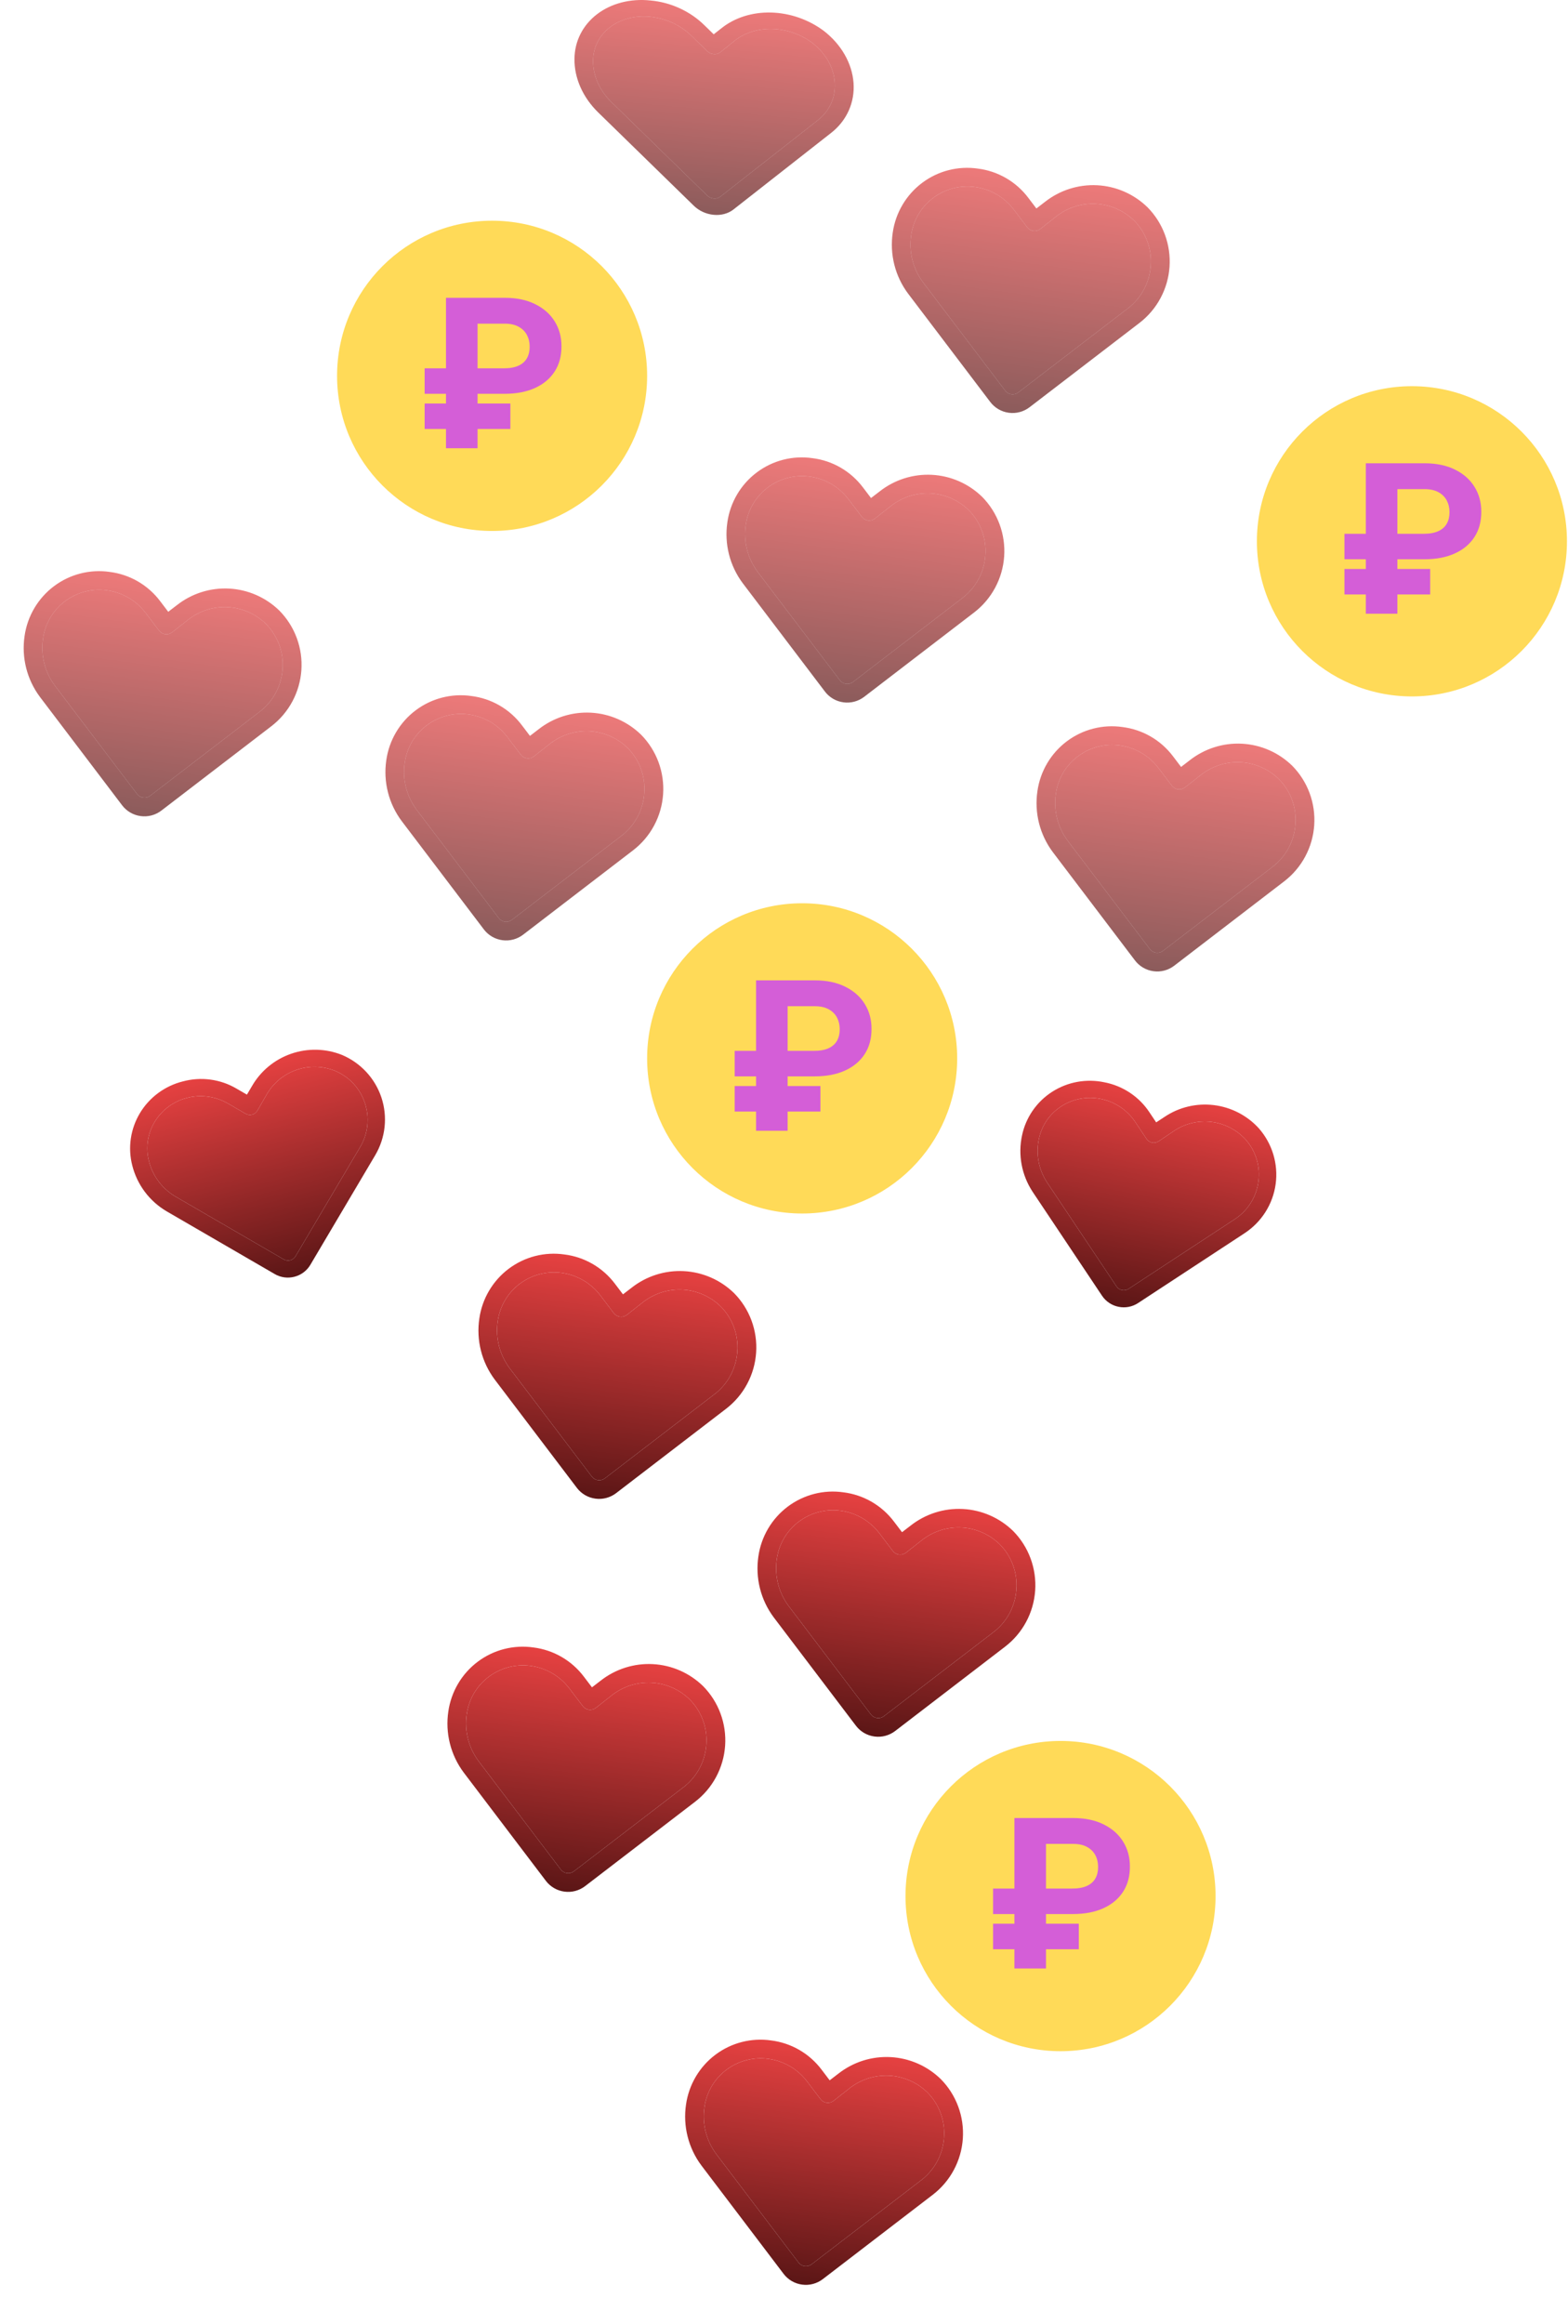
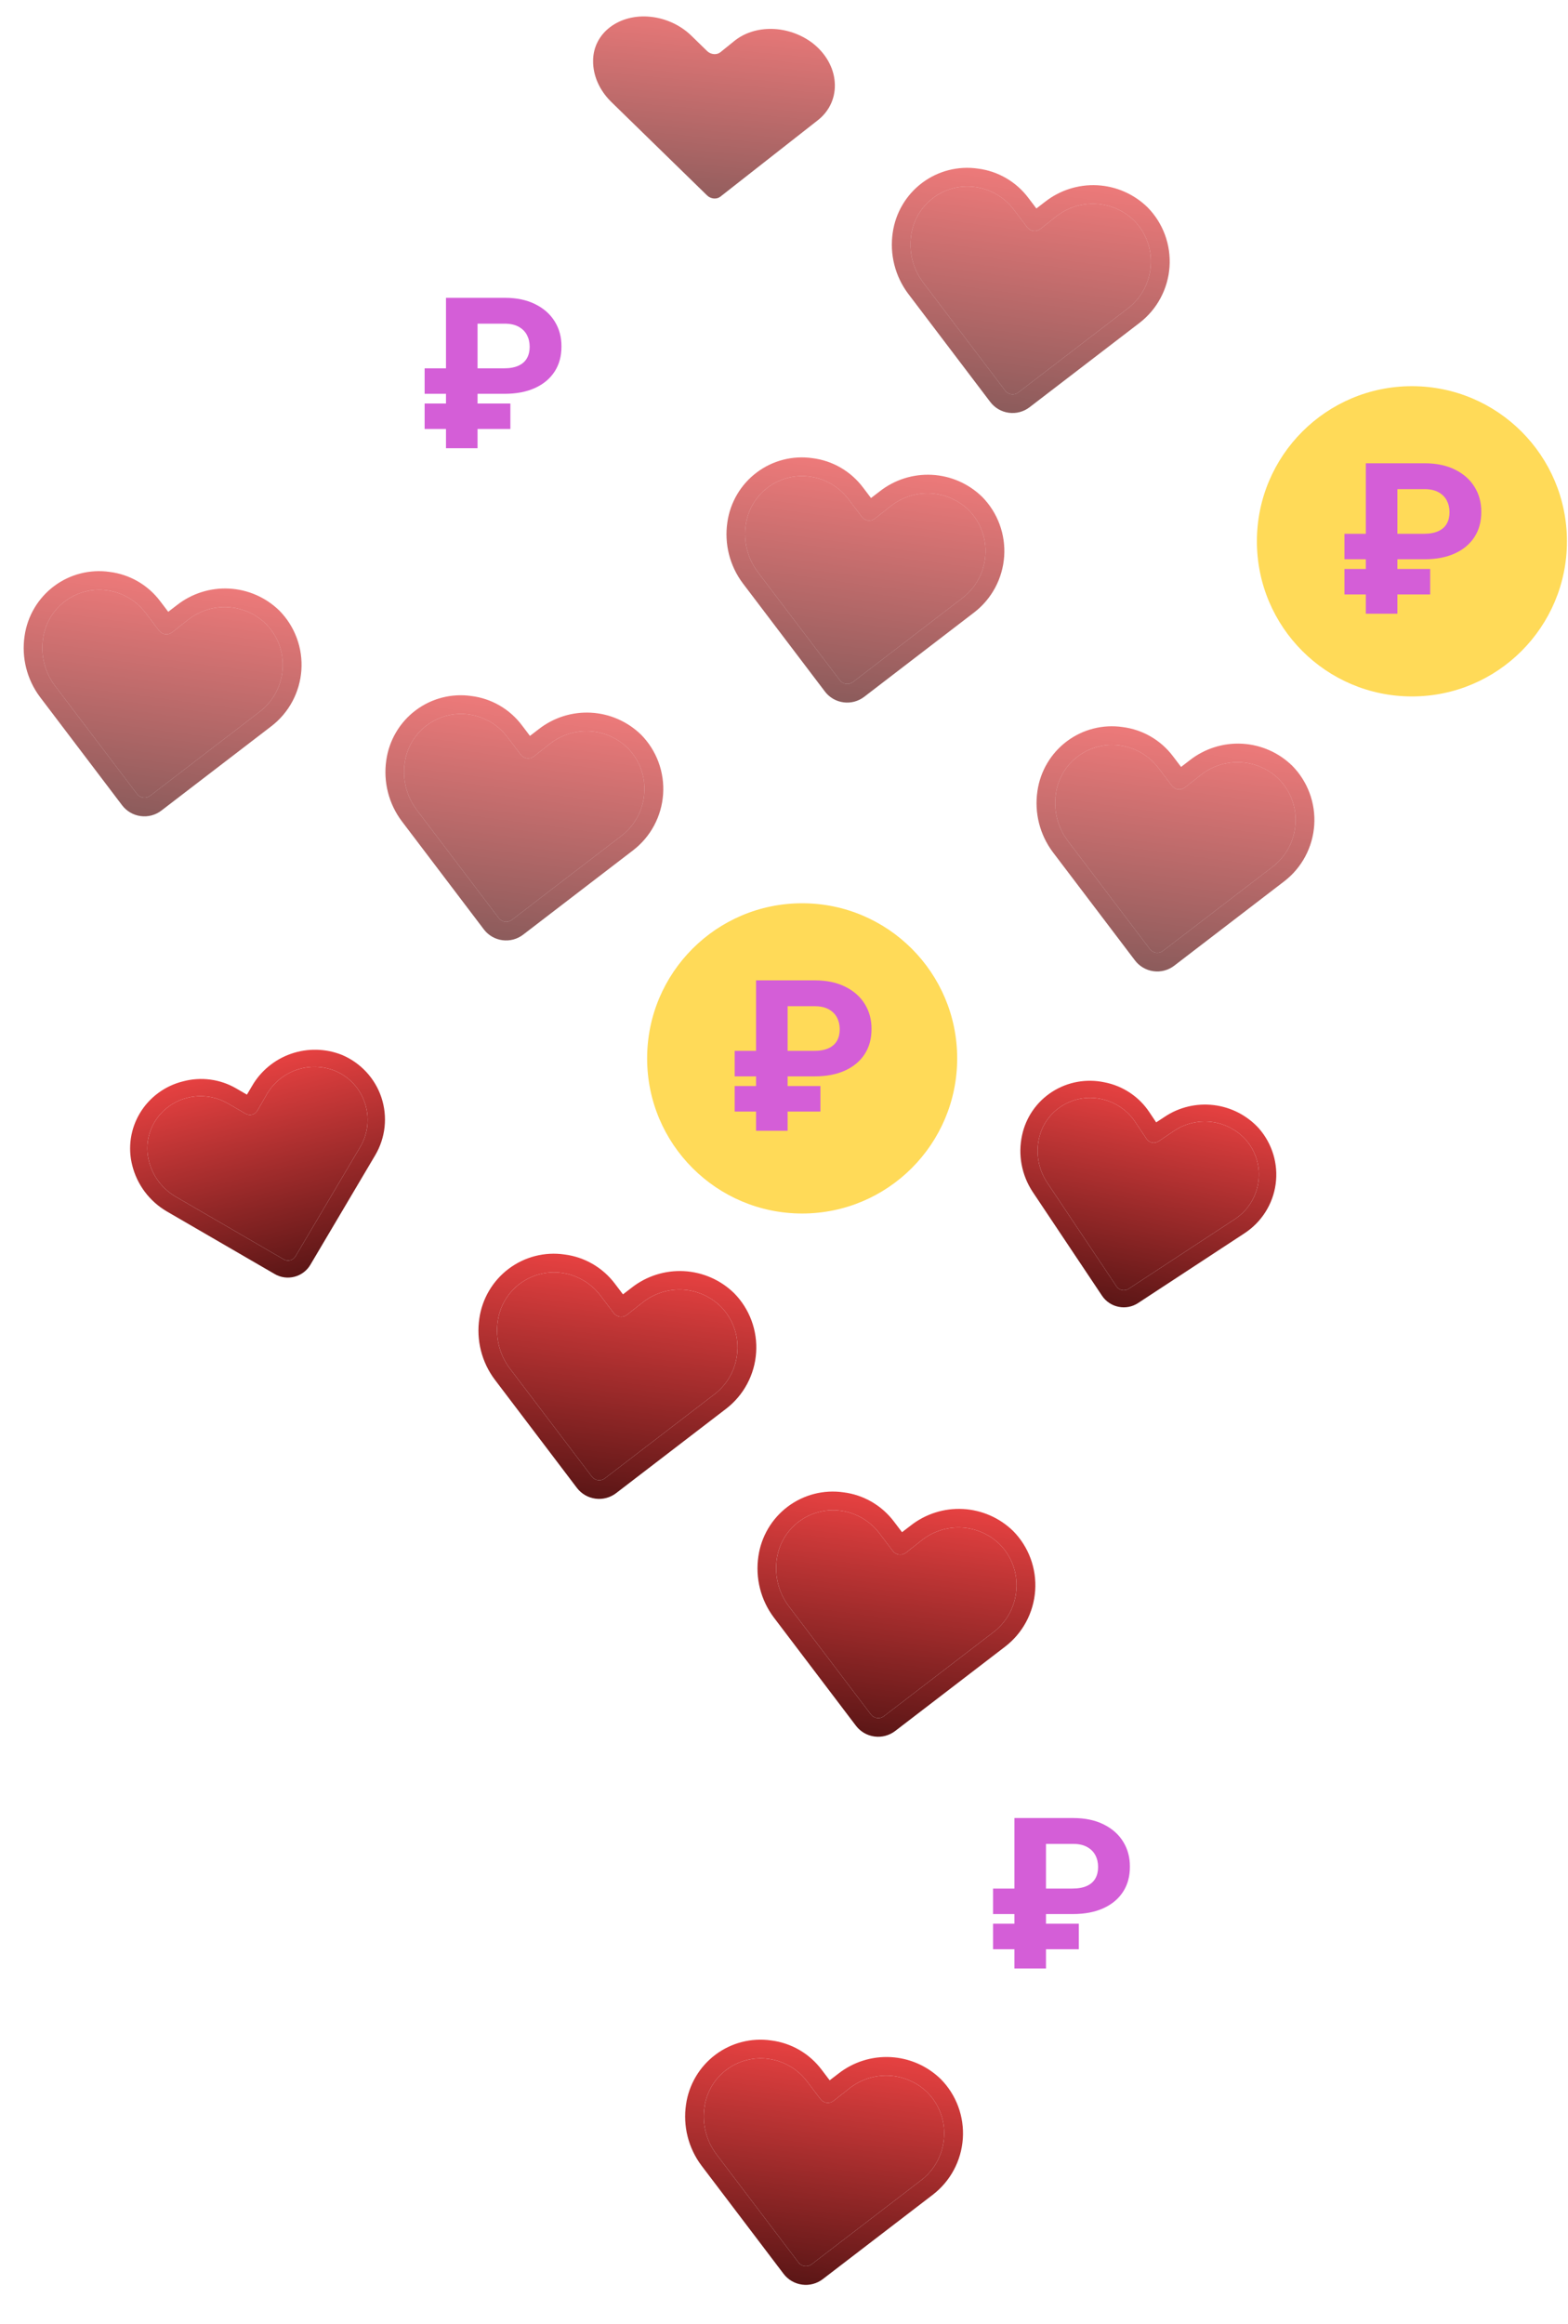
<svg xmlns="http://www.w3.org/2000/svg" width="607" height="899" viewBox="0 0 607 899" fill="none">
  <g clip-path="url(#clip0_208_180)">
    <path d="M326.51 271.71C325.097 271.523 323.736 271.058 322.504 270.341C321.272 269.624 320.194 268.669 319.332 267.531L287.548 225.649C285.042 222.309 283.223 218.5 282.198 214.444C281.173 210.388 280.963 206.167 281.579 202.026C282.12 198.228 283.403 194.574 285.352 191.272C287.301 187.97 289.88 185.085 292.939 182.784C295.999 180.482 299.48 178.808 303.182 177.858C306.884 176.908 310.736 176.701 314.516 177.248C318.373 177.727 322.095 178.98 325.459 180.931C328.823 182.883 331.762 185.494 334.101 188.609L337.186 192.675L340.511 190.128C346.27 185.596 353.466 183.311 360.766 183.696C368.066 184.08 374.976 187.109 380.215 192.22C383.183 195.23 385.478 198.842 386.946 202.815C388.414 206.788 389.022 211.031 388.73 215.261C388.437 219.491 387.25 223.612 385.248 227.349C383.246 231.085 380.475 234.352 377.119 236.931L334.541 269.577C333.407 270.446 332.114 271.082 330.736 271.448C329.358 271.814 327.921 271.903 326.51 271.71ZM313.409 184.365C307.735 183.596 301.982 185.074 297.366 188.487C295.015 190.217 293.035 192.406 291.546 194.922C290.056 197.439 289.088 200.231 288.7 203.13C288.238 206.315 288.41 209.559 289.205 212.675C290.001 215.79 291.406 218.715 293.336 221.279L325.12 263.162C325.406 263.542 325.765 263.862 326.176 264.103C326.586 264.343 327.04 264.5 327.512 264.563C327.983 264.627 328.462 264.596 328.922 264.472C329.381 264.349 329.812 264.135 330.19 263.844L372.809 231.167C375.316 229.204 377.383 226.732 378.873 223.912C380.363 221.092 381.242 217.988 381.453 214.804C381.693 211.592 381.239 208.367 380.122 205.349C379.005 202.332 377.252 199.593 374.982 197.321C370.985 193.435 365.715 191.143 360.154 190.872C354.593 190.601 349.12 192.369 344.755 195.847L338.694 200.618C338.317 200.91 337.886 201.123 337.426 201.247C336.967 201.37 336.487 201.401 336.016 201.338C335.545 201.275 335.091 201.118 334.68 200.878C334.27 200.637 333.911 200.317 333.625 199.936L328.379 193.024C324.761 188.299 319.435 185.196 313.552 184.384L313.409 184.365Z" fill="url(#paint0_linear_208_180)" fill-opacity="0.7" />
    <path d="M313.409 184.365C307.735 183.596 301.982 185.074 297.366 188.487C295.015 190.217 293.035 192.406 291.546 194.922C290.056 197.439 289.088 200.231 288.7 203.13C288.238 206.315 288.41 209.559 289.205 212.675C290.001 215.79 291.406 218.715 293.336 221.279L325.12 263.162C325.406 263.542 325.765 263.862 326.176 264.103C326.586 264.343 327.04 264.5 327.512 264.563C327.983 264.627 328.462 264.596 328.922 264.472C329.381 264.349 329.812 264.135 330.19 263.844L372.809 231.167C375.316 229.204 377.383 226.732 378.873 223.912C380.363 221.092 381.242 217.988 381.453 214.804C381.693 211.592 381.239 208.367 380.122 205.349C379.005 202.332 377.252 199.593 374.982 197.321C370.985 193.435 365.715 191.143 360.154 190.872C354.593 190.601 349.12 192.369 344.755 195.847L338.694 200.618C338.317 200.91 337.886 201.123 337.426 201.247C336.967 201.37 336.487 201.401 336.016 201.338C335.545 201.275 335.091 201.118 334.68 200.878C334.27 200.637 333.911 200.317 333.625 199.936L328.379 193.024C324.761 188.299 319.435 185.196 313.552 184.384L313.409 184.365Z" fill="url(#paint1_linear_208_180)" fill-opacity="0.7" />
  </g>
  <g clip-path="url(#clip1_208_180)">
    <path d="M194.48 363.731C193.067 363.544 191.706 363.079 190.474 362.362C189.242 361.645 188.164 360.69 187.302 359.552L155.518 317.67C153.012 314.329 151.193 310.521 150.168 306.465C149.143 302.409 148.933 298.188 149.549 294.047C150.09 290.249 151.373 286.595 153.322 283.293C155.271 279.991 157.85 277.106 160.909 274.804C163.969 272.503 167.45 270.829 171.152 269.879C174.854 268.929 178.706 268.722 182.486 269.269C186.344 269.748 190.065 271.001 193.429 272.952C196.794 274.904 199.732 277.515 202.071 280.63L205.157 284.696L208.481 282.149C214.24 277.617 221.436 275.332 228.736 275.717C236.036 276.101 242.946 279.13 248.185 284.241C251.153 287.251 253.448 290.863 254.916 294.836C256.385 298.809 256.992 303.051 256.7 307.282C256.407 311.512 255.22 315.633 253.218 319.369C251.216 323.106 248.445 326.373 245.089 328.952L202.511 361.598C201.377 362.467 200.084 363.103 198.706 363.469C197.328 363.835 195.891 363.924 194.48 363.731ZM181.379 276.386C175.705 275.617 169.952 277.095 165.337 280.508C162.985 282.238 161.005 284.427 159.516 286.943C158.026 289.46 157.058 292.252 156.67 295.151C156.208 298.336 156.38 301.58 157.176 304.696C157.971 307.811 159.376 310.736 161.306 313.3L193.09 355.183C193.377 355.563 193.735 355.883 194.146 356.124C194.556 356.364 195.01 356.521 195.482 356.584C195.953 356.648 196.432 356.617 196.892 356.493C197.352 356.37 197.782 356.156 198.16 355.865L240.779 323.188C243.286 321.225 245.353 318.753 246.843 315.932C248.333 313.112 249.212 310.009 249.423 306.825C249.663 303.613 249.209 300.388 248.092 297.37C246.975 294.353 245.222 291.614 242.952 289.342C238.955 285.456 233.685 283.164 228.124 282.893C222.563 282.622 217.09 284.39 212.725 287.868L206.664 292.639C206.287 292.931 205.856 293.144 205.397 293.268C204.937 293.391 204.458 293.422 203.986 293.359C203.515 293.296 203.061 293.139 202.65 292.898C202.24 292.658 201.881 292.338 201.595 291.957L196.349 285.045C192.731 280.32 187.405 277.217 181.522 276.405L181.379 276.386Z" fill="url(#paint2_linear_208_180)" fill-opacity="0.7" />
    <path d="M181.379 276.386C175.705 275.617 169.952 277.095 165.337 280.508C162.985 282.238 161.005 284.427 159.516 286.943C158.026 289.46 157.058 292.252 156.67 295.151C156.208 298.336 156.38 301.58 157.176 304.696C157.971 307.811 159.376 310.736 161.306 313.3L193.09 355.183C193.377 355.563 193.735 355.883 194.146 356.124C194.556 356.364 195.01 356.521 195.482 356.584C195.953 356.648 196.432 356.617 196.892 356.493C197.352 356.37 197.782 356.156 198.16 355.865L240.779 323.188C243.286 321.225 245.353 318.753 246.843 315.932C248.333 313.112 249.212 310.009 249.423 306.825C249.663 303.613 249.209 300.388 248.092 297.37C246.975 294.353 245.222 291.614 242.952 289.342C238.955 285.456 233.685 283.164 228.124 282.893C222.563 282.622 217.09 284.39 212.725 287.868L206.664 292.639C206.287 292.931 205.856 293.144 205.397 293.268C204.937 293.391 204.458 293.422 203.986 293.359C203.515 293.296 203.061 293.139 202.65 292.898C202.24 292.658 201.881 292.338 201.595 291.957L196.349 285.045C192.731 280.32 187.405 277.217 181.522 276.405L181.379 276.386Z" fill="url(#paint3_linear_208_180)" fill-opacity="0.7" />
  </g>
  <g clip-path="url(#clip2_208_180)">
    <path d="M390.524 159.684C389.112 159.498 387.75 159.033 386.518 158.315C385.287 157.598 384.208 156.643 383.346 155.506L351.563 113.623C349.056 110.283 347.237 106.474 346.213 102.419C345.188 98.363 344.977 94.142 345.593 90.001C346.135 86.203 347.417 82.548 349.366 79.246C351.316 75.944 353.894 73.06 356.954 70.758C360.013 68.457 363.494 66.783 367.196 65.833C370.899 64.883 374.75 64.676 378.53 65.223C382.388 65.702 386.109 66.954 389.474 68.906C392.838 70.858 395.777 73.468 398.115 76.583L401.201 80.65L404.526 78.103C410.285 73.571 417.481 71.286 424.781 71.67C432.081 72.055 438.99 75.083 444.229 80.195C447.198 83.205 449.493 86.816 450.961 90.789C452.429 94.762 453.037 99.005 452.744 103.236C452.451 107.466 451.264 111.587 449.262 115.323C447.26 119.06 444.489 122.327 441.134 124.906L398.555 157.552C397.422 158.421 396.129 159.057 394.75 159.423C393.372 159.789 391.936 159.878 390.524 159.684ZM377.423 72.339C371.749 71.57 365.996 73.048 361.381 76.461C359.029 78.192 357.05 80.381 355.56 82.897C354.071 85.413 353.103 88.205 352.714 91.105C352.252 94.29 352.424 97.534 353.22 100.649C354.016 103.765 355.42 106.689 357.351 109.254L389.135 151.136C389.421 151.517 389.78 151.837 390.19 152.077C390.601 152.318 391.055 152.475 391.526 152.538C391.997 152.601 392.477 152.57 392.936 152.447C393.396 152.323 393.827 152.11 394.204 151.818L436.823 119.142C439.331 117.179 441.398 114.706 442.887 111.886C444.377 109.066 445.257 105.962 445.468 102.779C445.707 99.567 445.253 96.341 444.136 93.324C443.019 90.306 441.266 87.568 438.996 85.296C435 81.41 429.73 79.118 424.169 78.846C418.608 78.575 413.135 80.344 408.77 83.822L402.709 88.593C402.332 88.884 401.901 89.098 401.441 89.222C400.981 89.345 400.502 89.376 400.031 89.313C399.559 89.249 399.105 89.093 398.695 88.852C398.284 88.612 397.926 88.292 397.639 87.911L392.393 80.998C388.775 76.274 383.45 73.17 377.566 72.359L377.423 72.339Z" fill="url(#paint4_linear_208_180)" fill-opacity="0.7" />
    <path d="M377.423 72.339C371.749 71.57 365.996 73.048 361.381 76.461C359.029 78.192 357.05 80.381 355.56 82.897C354.071 85.413 353.103 88.205 352.714 91.105C352.252 94.29 352.424 97.534 353.22 100.649C354.016 103.765 355.42 106.689 357.351 109.254L389.135 151.136C389.421 151.517 389.78 151.837 390.19 152.077C390.601 152.318 391.055 152.475 391.526 152.538C391.997 152.601 392.477 152.57 392.936 152.447C393.396 152.323 393.827 152.11 394.204 151.818L436.823 119.142C439.331 117.179 441.398 114.706 442.887 111.886C444.377 109.066 445.257 105.962 445.468 102.779C445.707 99.567 445.253 96.341 444.136 93.324C443.019 90.306 441.266 87.568 438.996 85.296C435 81.41 429.73 79.118 424.169 78.846C418.608 78.575 413.135 80.344 408.77 83.822L402.709 88.593C402.332 88.884 401.901 89.098 401.441 89.222C400.981 89.345 400.502 89.376 400.031 89.313C399.559 89.249 399.105 89.093 398.695 88.852C398.284 88.612 397.926 88.292 397.639 87.911L392.393 80.998C388.775 76.274 383.45 73.17 377.566 72.359L377.423 72.339Z" fill="url(#paint5_linear_208_180)" fill-opacity="0.7" />
  </g>
  <g clip-path="url(#clip3_208_180)">
    <path d="M54.448 315.72C53.035 315.533 51.674 315.068 50.442 314.351C49.21 313.634 48.132 312.679 47.27 311.541L15.486 269.659C12.98 266.319 11.161 262.51 10.136 258.454C9.111 254.398 8.901 250.177 9.517 246.036C10.059 242.238 11.341 238.584 13.29 235.282C15.24 231.98 17.818 229.095 20.878 226.794C23.937 224.492 27.418 222.818 31.12 221.868C34.823 220.918 38.674 220.711 42.454 221.258C46.312 221.737 50.033 222.99 53.398 224.941C56.762 226.893 59.7 229.504 62.039 232.619L65.125 236.685L68.45 234.138C74.209 229.606 81.405 227.321 88.705 227.706C96.005 228.09 102.914 231.119 108.153 236.23C111.121 239.24 113.416 242.852 114.885 246.825C116.353 250.798 116.961 255.041 116.668 259.271C116.375 263.501 115.188 267.622 113.186 271.359C111.184 275.095 108.413 278.362 105.057 280.941L62.479 313.587C61.345 314.456 60.052 315.092 58.674 315.458C57.296 315.824 55.86 315.913 54.448 315.72ZM41.347 228.375C35.673 227.606 29.92 229.084 25.305 232.497C22.953 234.227 20.973 236.416 19.484 238.932C17.995 241.449 17.027 244.241 16.638 247.14C16.176 250.325 16.348 253.569 17.144 256.685C17.94 259.8 19.344 262.725 21.275 265.289L53.058 307.172C53.345 307.552 53.704 307.872 54.114 308.113C54.525 308.353 54.978 308.51 55.45 308.573C55.921 308.637 56.4 308.606 56.86 308.482C57.32 308.359 57.751 308.145 58.128 307.854L100.747 275.177C103.255 273.214 105.321 270.742 106.811 267.922C108.301 265.102 109.18 261.998 109.391 258.814C109.631 255.602 109.177 252.377 108.06 249.359C106.943 246.342 105.19 243.603 102.92 241.331C98.923 237.445 93.654 235.153 88.093 234.882C82.532 234.611 77.059 236.379 72.693 239.857L66.633 244.628C66.255 244.92 65.824 245.133 65.365 245.257C64.905 245.38 64.426 245.411 63.955 245.348C63.483 245.285 63.029 245.128 62.619 244.888C62.208 244.647 61.849 244.327 61.563 243.946L56.317 237.034C52.699 232.309 47.373 229.206 41.49 228.394L41.347 228.375Z" fill="url(#paint6_linear_208_180)" fill-opacity="0.7" />
    <path d="M41.347 228.375C35.673 227.606 29.92 229.084 25.305 232.497C22.953 234.227 20.973 236.416 19.484 238.932C17.995 241.449 17.027 244.241 16.638 247.14C16.176 250.325 16.348 253.569 17.144 256.685C17.94 259.8 19.344 262.725 21.275 265.289L53.058 307.172C53.345 307.552 53.704 307.872 54.114 308.113C54.525 308.353 54.978 308.51 55.45 308.573C55.921 308.637 56.4 308.606 56.86 308.482C57.32 308.359 57.751 308.145 58.128 307.854L100.747 275.177C103.255 273.214 105.321 270.742 106.811 267.922C108.301 265.102 109.18 261.998 109.391 258.814C109.631 255.602 109.177 252.377 108.06 249.359C106.943 246.342 105.19 243.603 102.92 241.331C98.923 237.445 93.654 235.153 88.093 234.882C82.532 234.611 77.059 236.379 72.693 239.857L66.633 244.628C66.255 244.92 65.824 245.133 65.365 245.257C64.905 245.38 64.426 245.411 63.955 245.348C63.483 245.285 63.029 245.128 62.619 244.888C62.208 244.647 61.849 244.327 61.563 243.946L56.317 237.034C52.699 232.309 47.373 229.206 41.49 228.394L41.347 228.375Z" fill="url(#paint7_linear_208_180)" fill-opacity="0.7" />
  </g>
  <g clip-path="url(#clip4_208_180)">
    <path d="M218.485 731.814C217.073 731.628 215.711 731.162 214.479 730.445C213.247 729.728 212.169 728.773 211.307 727.635L179.523 685.753C177.017 682.413 175.198 678.604 174.174 674.548C173.149 670.493 172.938 666.272 173.554 662.131C174.096 658.333 175.378 654.678 177.327 651.376C179.277 648.074 181.855 645.19 184.915 642.888C187.974 640.586 191.455 638.913 195.157 637.963C198.86 637.013 202.711 636.805 206.491 637.352C210.349 637.832 214.07 639.084 217.435 641.036C220.799 642.987 223.738 645.598 226.076 648.713L229.162 652.779L232.487 650.233C238.246 645.701 245.442 643.416 252.742 643.8C260.042 644.185 266.951 647.213 272.19 652.324C275.159 655.334 277.454 658.946 278.922 662.919C280.39 666.892 280.998 671.135 280.705 675.365C280.412 679.596 279.225 683.716 277.223 687.453C275.221 691.19 272.45 694.456 269.095 697.036L226.516 729.681C225.383 730.551 224.09 731.187 222.711 731.553C221.333 731.919 219.897 732.008 218.485 731.814ZM205.384 644.469C199.71 643.7 193.957 645.178 189.342 648.591C186.99 650.321 185.011 652.51 183.521 655.027C182.032 657.543 181.064 660.335 180.675 663.235C180.213 666.419 180.385 669.664 181.181 672.779C181.977 675.895 183.381 678.819 185.312 681.384L217.095 723.266C217.382 723.647 217.741 723.967 218.151 724.207C218.562 724.448 219.016 724.604 219.487 724.668C219.958 724.731 220.438 724.7 220.897 724.577C221.357 724.453 221.788 724.24 222.165 723.948L264.784 691.271C267.292 689.309 269.358 686.836 270.848 684.016C272.338 681.196 273.218 678.092 273.429 674.909C273.668 671.696 273.214 668.471 272.097 665.454C270.98 662.436 269.227 659.698 266.957 657.426C262.961 653.54 257.691 651.247 252.13 650.976C246.569 650.705 241.096 652.473 236.731 655.952L230.67 660.723C230.293 661.014 229.862 661.228 229.402 661.351C228.942 661.475 228.463 661.506 227.992 661.442C227.52 661.379 227.066 661.223 226.656 660.982C226.245 660.741 225.887 660.421 225.6 660.041L220.354 653.128C216.736 648.403 211.411 645.3 205.527 644.488L205.384 644.469Z" fill="url(#paint8_linear_208_180)" />
    <path d="M205.384 644.469C199.71 643.7 193.957 645.178 189.342 648.591C186.99 650.321 185.011 652.51 183.521 655.027C182.032 657.543 181.064 660.335 180.675 663.235C180.213 666.419 180.385 669.664 181.181 672.779C181.977 675.895 183.381 678.819 185.312 681.384L217.095 723.266C217.382 723.647 217.741 723.967 218.151 724.207C218.562 724.448 219.016 724.604 219.487 724.668C219.958 724.731 220.438 724.7 220.897 724.577C221.357 724.453 221.788 724.24 222.165 723.948L264.784 691.271C267.292 689.309 269.358 686.836 270.848 684.016C272.338 681.196 273.218 678.092 273.429 674.909C273.668 671.696 273.214 668.471 272.097 665.454C270.98 662.436 269.227 659.698 266.957 657.426C262.961 653.54 257.691 651.247 252.13 650.976C246.569 650.705 241.096 652.473 236.731 655.952L230.67 660.723C230.293 661.014 229.862 661.228 229.402 661.351C228.942 661.475 228.463 661.506 227.992 661.442C227.52 661.379 227.066 661.223 226.656 660.982C226.245 660.741 225.887 660.421 225.6 660.041L220.354 653.128C216.736 648.403 211.411 645.3 205.527 644.488L205.384 644.469Z" fill="url(#paint9_linear_208_180)" />
  </g>
  <g clip-path="url(#clip5_208_180)">
    <path d="M338.513 671.801C337.1 671.614 335.739 671.149 334.507 670.432C333.275 669.715 332.197 668.76 331.334 667.622L299.551 625.74C297.044 622.399 295.226 618.59 294.201 614.535C293.176 610.479 292.965 606.258 293.581 602.117C294.123 598.319 295.405 594.664 297.355 591.363C299.304 588.061 301.882 585.176 304.942 582.874C308.002 580.573 311.482 578.899 315.185 577.949C318.887 576.999 322.738 576.792 326.518 577.339C330.376 577.818 334.098 579.071 337.462 581.022C340.826 582.974 343.765 585.584 346.103 588.7L349.189 592.766L352.514 590.219C358.273 585.687 365.469 583.402 372.769 583.786C380.069 584.171 386.978 587.199 392.217 592.311C395.186 595.321 397.481 598.933 398.949 602.906C400.417 606.878 401.025 611.121 400.732 615.352C400.439 619.582 399.252 623.703 397.25 627.439C395.248 631.176 392.477 634.443 389.122 637.022L346.543 669.668C345.41 670.537 344.117 671.173 342.739 671.539C341.36 671.905 339.924 671.994 338.513 671.801ZM325.411 584.456C319.737 583.686 313.984 585.165 309.369 588.578C307.018 590.308 305.038 592.497 303.548 595.013C302.059 597.53 301.091 600.321 300.702 603.221C300.24 606.406 300.412 609.65 301.208 612.765C302.004 615.881 303.408 618.806 305.339 621.37L337.123 663.252C337.409 663.633 337.768 663.953 338.178 664.194C338.589 664.434 339.043 664.591 339.514 664.654C339.986 664.718 340.465 664.687 340.925 664.563C341.384 664.44 341.815 664.226 342.192 663.934L384.811 631.258C387.319 629.295 389.386 626.822 390.876 624.002C392.365 621.182 393.245 618.079 393.456 614.895C393.696 611.683 393.242 608.457 392.125 605.44C391.008 602.422 389.254 599.684 386.984 597.412C382.988 593.526 377.718 591.234 372.157 590.963C366.596 590.691 361.123 592.46 356.758 595.938L350.697 600.709C350.32 601.001 349.889 601.214 349.429 601.338C348.97 601.461 348.49 601.492 348.019 601.429C347.548 601.365 347.094 601.209 346.683 600.968C346.273 600.728 345.914 600.408 345.627 600.027L340.382 593.114C336.763 588.39 331.438 585.287 325.554 584.475L325.411 584.456Z" fill="url(#paint10_linear_208_180)" />
    <path d="M325.411 584.456C319.737 583.686 313.984 585.165 309.369 588.578C307.018 590.308 305.038 592.497 303.548 595.013C302.059 597.53 301.091 600.321 300.702 603.221C300.24 606.406 300.412 609.65 301.208 612.765C302.004 615.881 303.408 618.806 305.339 621.37L337.123 663.252C337.409 663.633 337.768 663.953 338.178 664.194C338.589 664.434 339.043 664.591 339.514 664.654C339.986 664.718 340.465 664.687 340.925 664.563C341.384 664.44 341.815 664.226 342.192 663.934L384.811 631.258C387.319 629.295 389.386 626.822 390.876 624.002C392.365 621.182 393.245 618.079 393.456 614.895C393.696 611.683 393.242 608.457 392.125 605.44C391.008 602.422 389.254 599.684 386.984 597.412C382.988 593.526 377.718 591.234 372.157 590.963C366.596 590.691 361.123 592.46 356.758 595.938L350.697 600.709C350.32 601.001 349.889 601.214 349.429 601.338C348.97 601.461 348.49 601.492 348.019 601.429C347.548 601.365 347.094 601.209 346.683 600.968C346.273 600.728 345.914 600.408 345.627 600.027L340.382 593.114C336.763 588.39 331.438 585.287 325.554 584.475L325.411 584.456Z" fill="url(#paint11_linear_208_180)" />
  </g>
  <g clip-path="url(#clip6_208_180)">
    <path d="M310.506 883.849C309.094 883.662 307.732 883.197 306.5 882.48C305.268 881.763 304.19 880.808 303.328 879.67L271.544 837.788C269.038 834.447 267.219 830.639 266.194 826.583C265.17 822.527 264.959 818.306 265.575 814.165C266.117 810.367 267.399 806.713 269.348 803.411C271.298 800.109 273.876 797.224 276.936 794.922C279.995 792.621 283.476 790.947 287.178 789.997C290.881 789.047 294.732 788.84 298.512 789.387C302.37 789.866 306.091 791.119 309.456 793.07C312.82 795.022 315.758 797.633 318.097 800.748L321.183 804.814L324.508 802.267C330.267 797.735 337.463 795.45 344.763 795.835C352.063 796.219 358.972 799.248 364.211 804.359C367.18 807.369 369.474 810.981 370.943 814.954C372.411 818.927 373.019 823.169 372.726 827.4C372.433 831.63 371.246 835.751 369.244 839.487C367.242 843.224 364.471 846.491 361.115 849.07L318.537 881.716C317.404 882.585 316.111 883.221 314.732 883.587C313.354 883.953 311.918 884.042 310.506 883.849ZM297.405 796.504C291.731 795.735 285.978 797.213 281.363 800.626C279.011 802.356 277.031 804.545 275.542 807.061C274.053 809.578 273.085 812.37 272.696 815.269C272.234 818.454 272.406 821.698 273.202 824.814C273.998 827.929 275.402 830.854 277.333 833.418L309.116 875.301C309.403 875.681 309.762 876.001 310.172 876.242C310.583 876.482 311.037 876.639 311.508 876.702C311.979 876.766 312.459 876.735 312.918 876.611C313.378 876.488 313.809 876.274 314.186 875.983L356.805 843.306C359.313 841.343 361.379 838.871 362.869 836.051C364.359 833.23 365.238 830.127 365.449 826.943C365.689 823.731 365.235 820.506 364.118 817.488C363.001 814.471 361.248 811.732 358.978 809.46C354.981 805.574 349.712 803.282 344.151 803.011C338.59 802.74 333.117 804.508 328.751 807.986L322.691 812.757C322.313 813.049 321.882 813.262 321.423 813.386C320.963 813.509 320.484 813.54 320.013 813.477C319.541 813.414 319.087 813.257 318.677 813.016C318.266 812.776 317.907 812.456 317.621 812.075L312.375 805.163C308.757 800.438 303.431 797.335 297.548 796.523L297.405 796.504Z" fill="url(#paint12_linear_208_180)" />
    <path d="M297.405 796.504C291.731 795.735 285.978 797.213 281.363 800.626C279.011 802.356 277.031 804.545 275.542 807.061C274.053 809.578 273.085 812.37 272.696 815.269C272.234 818.454 272.406 821.698 273.202 824.814C273.998 827.929 275.402 830.854 277.333 833.418L309.116 875.301C309.403 875.681 309.762 876.001 310.172 876.242C310.583 876.482 311.037 876.639 311.508 876.702C311.979 876.766 312.459 876.735 312.918 876.611C313.378 876.488 313.809 876.274 314.186 875.983L356.805 843.306C359.313 841.343 361.379 838.871 362.869 836.051C364.359 833.23 365.238 830.127 365.449 826.943C365.689 823.731 365.235 820.506 364.118 817.488C363.001 814.471 361.248 811.732 358.978 809.46C354.981 805.574 349.712 803.282 344.151 803.011C338.59 802.74 333.117 804.508 328.751 807.986L322.691 812.757C322.313 813.049 321.882 813.262 321.423 813.386C320.963 813.509 320.484 813.54 320.013 813.477C319.541 813.414 319.087 813.257 318.677 813.016C318.266 812.776 317.907 812.456 317.621 812.075L312.375 805.163C308.757 800.438 303.431 797.335 297.548 796.523L297.405 796.504Z" fill="url(#paint13_linear_208_180)" />
  </g>
  <g clip-path="url(#clip7_208_180)">
    <path d="M230.488 579.78C229.075 579.593 227.714 579.128 226.482 578.411C225.25 577.694 224.172 576.739 223.31 575.601L191.526 533.719C189.02 530.378 187.201 526.57 186.176 522.514C185.151 518.458 184.941 514.237 185.557 510.096C186.099 506.298 187.381 502.644 189.33 499.342C191.28 496.04 193.858 493.155 196.917 490.853C199.977 488.552 203.458 486.878 207.16 485.928C210.863 484.978 214.714 484.771 218.494 485.318C222.352 485.797 226.073 487.05 229.437 489.001C232.802 490.953 235.74 493.564 238.079 496.679L241.165 500.745L244.489 498.198C250.249 493.666 257.445 491.381 264.745 491.766C272.045 492.15 278.954 495.179 284.193 500.29C287.161 503.3 289.456 506.912 290.924 510.885C292.393 514.858 293.001 519.1 292.708 523.331C292.415 527.561 291.228 531.682 289.226 535.418C287.224 539.155 284.453 542.422 281.097 545.001L238.519 577.647C237.385 578.516 236.092 579.152 234.714 579.518C233.336 579.884 231.9 579.973 230.488 579.78ZM217.387 492.435C211.713 491.666 205.96 493.144 201.345 496.557C198.993 498.287 197.013 500.476 195.524 502.992C194.035 505.509 193.067 508.301 192.678 511.2C192.216 514.385 192.388 517.629 193.184 520.745C193.98 523.86 195.384 526.785 197.315 529.349L229.098 571.232C229.385 571.612 229.744 571.932 230.154 572.173C230.564 572.413 231.018 572.57 231.49 572.633C231.961 572.697 232.44 572.666 232.9 572.542C233.36 572.419 233.791 572.205 234.168 571.914L276.787 539.237C279.295 537.274 281.361 534.802 282.851 531.982C284.341 529.161 285.22 526.058 285.431 522.874C285.671 519.662 285.217 516.437 284.1 513.419C282.983 510.402 281.23 507.663 278.96 505.391C274.963 501.505 269.694 499.213 264.133 498.942C258.572 498.671 253.099 500.439 248.733 503.917L242.673 508.688C242.295 508.98 241.864 509.193 241.405 509.317C240.945 509.44 240.466 509.471 239.994 509.408C239.523 509.345 239.069 509.188 238.659 508.947C238.248 508.707 237.889 508.387 237.603 508.006L232.357 501.094C228.739 496.369 223.413 493.266 217.53 492.454L217.387 492.435Z" fill="url(#paint14_linear_208_180)" />
    <path d="M217.387 492.435C211.713 491.666 205.96 493.144 201.345 496.557C198.993 498.287 197.013 500.476 195.524 502.992C194.035 505.509 193.067 508.301 192.678 511.2C192.216 514.385 192.388 517.629 193.184 520.745C193.98 523.86 195.384 526.785 197.315 529.349L229.098 571.232C229.385 571.612 229.744 571.932 230.154 572.173C230.564 572.413 231.018 572.57 231.49 572.633C231.961 572.697 232.44 572.666 232.9 572.542C233.36 572.419 233.791 572.205 234.168 571.914L276.787 539.237C279.295 537.274 281.361 534.802 282.851 531.982C284.341 529.161 285.22 526.058 285.431 522.874C285.671 519.662 285.217 516.437 284.1 513.419C282.983 510.402 281.23 507.663 278.96 505.391C274.963 501.505 269.694 499.213 264.133 498.942C258.572 498.671 253.099 500.439 248.733 503.917L242.673 508.688C242.295 508.98 241.864 509.193 241.405 509.317C240.945 509.44 240.466 509.471 239.994 509.408C239.523 509.345 239.069 509.188 238.659 508.947C238.248 508.707 237.889 508.387 237.603 508.006L232.357 501.094C228.739 496.369 223.413 493.266 217.53 492.454L217.387 492.435Z" fill="url(#paint15_linear_208_180)" />
  </g>
-   <path d="M276.246 83.104C274.821 82.97 273.409 82.59 272.091 81.986C270.774 81.381 269.577 80.564 268.57 79.58L231.462 43.39C228.531 40.503 226.219 37.189 224.661 33.64C223.104 30.091 222.332 26.378 222.39 22.718C222.42 19.361 223.204 16.115 224.697 13.165C226.189 10.215 228.361 7.618 231.088 5.525C233.815 3.431 237.043 1.881 240.588 0.964C244.133 0.047 247.925 -0.219 251.746 0.18C255.636 0.518 259.494 1.54 263.09 3.185C266.687 4.83 269.95 7.066 272.684 9.758L276.287 13.271L279.244 10.956C284.351 6.84 291.182 4.671 298.473 4.85C305.763 5.03 313.019 7.546 318.896 11.933C322.242 14.519 325 17.65 326.986 21.117C328.972 24.583 330.141 28.306 330.415 32.038C330.689 35.77 330.062 39.425 328.575 42.759C327.089 46.093 324.777 49.03 321.793 51.375L283.926 81.051C282.918 81.841 281.72 82.429 280.402 82.781C279.084 83.134 277.672 83.243 276.246 83.104ZM251.598 6.471C245.869 5.918 240.361 7.345 236.24 10.451C234.139 12.026 232.467 13.996 231.326 16.245C230.185 18.493 229.598 20.973 229.599 23.535C229.566 26.35 230.169 29.203 231.374 31.929C232.579 34.655 234.362 37.2 236.619 39.416L273.727 75.606C274.062 75.936 274.461 76.209 274.9 76.412C275.339 76.615 275.81 76.743 276.286 76.789C276.762 76.834 277.233 76.796 277.672 76.678C278.112 76.559 278.511 76.361 278.846 76.097L316.75 46.392C318.974 44.609 320.694 42.387 321.795 39.871C322.896 37.355 323.354 34.603 323.139 31.795C322.948 28.961 322.067 26.13 320.557 23.497C319.046 20.864 316.942 18.491 314.388 16.54C309.906 13.204 304.374 11.301 298.823 11.183C293.272 11.066 288.081 12.742 284.216 15.9L278.842 20.234C278.507 20.498 278.108 20.696 277.669 20.815C277.23 20.934 276.759 20.971 276.283 20.926C275.807 20.88 275.336 20.752 274.897 20.549C274.457 20.346 274.059 20.073 273.724 19.744L267.599 13.77C263.381 9.689 257.685 7.072 251.742 6.485L251.598 6.471Z" fill="url(#paint16_linear_208_180)" fill-opacity="0.7" />
  <path d="M251.598 6.471C245.869 5.918 240.361 7.345 236.24 10.451C234.139 12.026 232.467 13.996 231.326 16.245C230.185 18.493 229.598 20.973 229.599 23.535C229.566 26.35 230.169 29.203 231.374 31.929C232.579 34.655 234.362 37.2 236.619 39.416L273.727 75.606C274.062 75.936 274.461 76.209 274.9 76.412C275.339 76.615 275.81 76.743 276.286 76.789C276.762 76.834 277.233 76.796 277.672 76.678C278.112 76.559 278.511 76.361 278.846 76.097L316.75 46.392C318.974 44.609 320.694 42.387 321.795 39.871C322.896 37.355 323.354 34.603 323.139 31.795C322.948 28.961 322.067 26.13 320.557 23.497C319.046 20.864 316.942 18.491 314.388 16.54C309.906 13.204 304.374 11.301 298.823 11.183C293.272 11.066 288.081 12.742 284.216 15.9L278.842 20.234C278.507 20.498 278.108 20.696 277.669 20.815C277.23 20.934 276.759 20.971 276.283 20.926C275.807 20.88 275.336 20.752 274.897 20.549C274.457 20.346 274.059 20.073 273.724 19.744L267.599 13.77C263.381 9.689 257.685 7.072 251.742 6.485L251.598 6.471Z" fill="url(#paint17_linear_208_180)" fill-opacity="0.7" />
  <g clip-path="url(#clip8_208_180)">
    <path d="M446.537 375.733C445.124 375.547 443.763 375.082 442.531 374.364C441.299 373.647 440.221 372.692 439.359 371.555L407.575 329.672C405.069 326.332 403.25 322.523 402.225 318.468C401.2 314.412 400.99 310.191 401.606 306.05C402.148 302.252 403.43 298.597 405.379 295.295C407.329 291.993 409.907 289.109 412.967 286.807C416.026 284.505 419.507 282.832 423.209 281.882C426.912 280.932 430.763 280.724 434.543 281.271C438.401 281.751 442.122 283.003 445.486 284.955C448.851 286.906 451.789 289.517 454.128 292.632L457.214 296.699L460.538 294.152C466.298 289.62 473.494 287.335 480.794 287.719C488.094 288.104 495.003 291.132 500.242 296.243C503.21 299.254 505.505 302.865 506.974 306.838C508.442 310.811 509.05 315.054 508.757 319.284C508.464 323.515 507.277 327.635 505.275 331.372C503.273 335.109 500.502 338.376 497.146 340.955L454.568 373.601C453.434 374.47 452.141 375.106 450.763 375.472C449.385 375.838 447.949 375.927 446.537 375.733ZM433.436 288.388C427.762 287.619 422.009 289.097 417.394 292.51C415.042 294.24 413.062 296.43 411.573 298.946C410.084 301.462 409.116 304.254 408.727 307.154C408.265 310.339 408.437 313.583 409.233 316.698C410.029 319.814 411.433 322.738 413.364 325.303L445.147 367.185C445.434 367.566 445.793 367.886 446.203 368.126C446.613 368.367 447.067 368.523 447.539 368.587C448.01 368.65 448.489 368.619 448.949 368.496C449.409 368.372 449.84 368.159 450.217 367.867L492.836 335.191C495.344 333.228 497.41 330.755 498.9 327.935C500.39 325.115 501.269 322.011 501.48 318.828C501.72 315.616 501.266 312.39 500.149 309.373C499.032 306.355 497.279 303.617 495.009 301.345C491.012 297.459 485.743 295.166 480.182 294.895C474.621 294.624 469.148 296.393 464.782 299.871L458.722 304.642C458.344 304.933 457.913 305.147 457.454 305.27C456.994 305.394 456.515 305.425 456.043 305.362C455.572 305.298 455.118 305.142 454.708 304.901C454.297 304.66 453.938 304.341 453.652 303.96L448.406 297.047C444.788 292.323 439.462 289.219 433.579 288.408L433.436 288.388Z" fill="url(#paint18_linear_208_180)" fill-opacity="0.7" />
    <path d="M433.436 288.388C427.762 287.619 422.009 289.097 417.394 292.51C415.042 294.24 413.062 296.43 411.573 298.946C410.084 301.462 409.116 304.254 408.727 307.154C408.265 310.339 408.437 313.583 409.233 316.698C410.029 319.814 411.433 322.738 413.364 325.303L445.147 367.185C445.434 367.566 445.793 367.886 446.203 368.126C446.613 368.367 447.067 368.523 447.539 368.587C448.01 368.65 448.489 368.619 448.949 368.496C449.409 368.372 449.84 368.159 450.217 367.867L492.836 335.191C495.344 333.228 497.41 330.755 498.9 327.935C500.39 325.115 501.269 322.011 501.48 318.828C501.72 315.616 501.266 312.39 500.149 309.373C499.032 306.355 497.279 303.617 495.009 301.345C491.012 297.459 485.743 295.166 480.182 294.895C474.621 294.624 469.148 296.393 464.782 299.871L458.722 304.642C458.344 304.933 457.913 305.147 457.454 305.27C456.994 305.394 456.515 305.425 456.043 305.362C455.572 305.298 455.118 305.142 454.708 304.901C454.297 304.66 453.938 304.341 453.652 303.96L448.406 297.047C444.788 292.323 439.462 289.219 433.579 288.408L433.436 288.388Z" fill="url(#paint19_linear_208_180)" fill-opacity="0.7" />
  </g>
  <g clip-path="url(#clip9_208_180)">
    <path d="M433.004 505.559C431.71 505.3 430.481 504.789 429.386 504.057C428.291 503.325 427.352 502.387 426.623 501.295L399.766 461.106C397.65 457.903 396.197 454.316 395.492 450.555C394.787 446.794 394.845 442.934 395.66 439.2C396.387 435.773 397.789 432.524 399.786 429.639C401.783 426.754 404.336 424.289 407.299 422.386C410.262 420.483 413.576 419.18 417.052 418.549C420.528 417.919 424.097 417.975 427.555 418.714C431.09 419.396 434.452 420.774 437.443 422.767C440.433 424.759 442.992 427.325 444.966 430.313L447.574 434.214L450.796 432.105C456.385 428.341 463.167 426.716 469.886 427.531C476.605 428.346 482.805 431.545 487.339 436.536C489.901 439.468 491.805 442.905 492.925 446.619C494.044 450.333 494.352 454.238 493.83 458.074C493.307 461.911 491.966 465.591 489.894 468.869C487.822 472.146 485.069 474.947 481.816 477.084L440.548 504.127C439.449 504.847 438.217 505.344 436.922 505.59C435.628 505.836 434.296 505.825 433.004 505.559ZM426.109 425.129C420.915 424.067 415.513 425.049 411.048 427.865C408.773 429.292 406.814 431.161 405.288 433.36C403.763 435.558 402.703 438.041 402.171 440.659C401.554 443.532 401.52 446.499 402.069 449.389C402.619 452.278 403.741 455.033 405.372 457.493L432.23 497.681C432.471 498.046 432.784 498.361 433.148 498.606C433.513 498.851 433.923 499.023 434.355 499.111C434.786 499.198 435.231 499.201 435.663 499.117C436.094 499.034 436.505 498.867 436.871 498.625L478.178 471.557C480.611 469.928 482.667 467.806 484.211 465.331C485.755 462.856 486.752 460.083 487.137 457.196C487.55 454.284 487.323 451.315 486.471 448.495C485.619 445.674 484.163 443.067 482.202 440.852C478.743 437.056 474.012 434.632 468.893 434.032C463.773 433.431 458.613 434.694 454.374 437.587L448.493 441.549C448.127 441.79 447.716 441.958 447.284 442.041C446.853 442.124 446.408 442.122 445.977 442.034C445.545 441.947 445.135 441.775 444.77 441.53C444.406 441.284 444.093 440.97 443.851 440.605L439.419 433.972C436.359 429.436 431.625 426.27 426.24 425.156L426.109 425.129Z" fill="url(#paint20_linear_208_180)" />
    <path d="M426.109 425.129C420.915 424.067 415.513 425.049 411.048 427.865C408.773 429.292 406.814 431.161 405.288 433.36C403.763 435.558 402.703 438.041 402.171 440.659C401.554 443.532 401.52 446.499 402.069 449.389C402.619 452.278 403.741 455.033 405.372 457.493L432.23 497.681C432.471 498.046 432.784 498.361 433.148 498.606C433.513 498.851 433.923 499.023 434.355 499.111C434.786 499.198 435.231 499.201 435.663 499.117C436.094 499.034 436.505 498.867 436.871 498.625L478.178 471.557C480.611 469.928 482.667 467.806 484.211 465.331C485.755 462.856 486.752 460.083 487.137 457.196C487.55 454.284 487.323 451.315 486.471 448.495C485.619 445.674 484.163 443.067 482.202 440.852C478.743 437.056 474.012 434.632 468.893 434.032C463.773 433.431 458.613 434.694 454.374 437.587L448.493 441.549C448.127 441.79 447.716 441.958 447.284 442.041C446.853 442.124 446.408 442.122 445.977 442.034C445.545 441.947 445.135 441.775 444.77 441.53C444.406 441.284 444.093 440.97 443.851 440.605L439.419 433.972C436.359 429.436 431.625 426.27 426.24 425.156L426.109 425.129Z" fill="url(#paint21_linear_208_180)" />
  </g>
  <g clip-path="url(#clip10_208_180)">
    <path d="M113.995 493.936C112.719 494.271 111.389 494.354 110.083 494.178C108.777 494.002 107.52 493.572 106.384 492.912L64.531 468.64C61.218 466.695 58.331 464.113 56.038 461.047C53.745 457.98 52.092 454.49 51.176 450.779C50.316 447.383 50.14 443.851 50.66 440.383C51.18 436.915 52.384 433.58 54.204 430.569C56.024 427.559 58.424 424.931 61.267 422.838C64.109 420.744 67.338 419.226 70.769 418.369C74.244 417.427 77.871 417.187 81.435 417.661C85 418.135 88.43 419.314 91.521 421.128L95.584 423.484L97.546 420.174C100.902 414.339 106.274 409.899 112.666 407.677C119.058 405.455 126.037 405.602 132.311 408.089C135.905 409.595 139.132 411.844 141.776 414.686C144.42 417.528 146.421 420.898 147.645 424.572C148.87 428.245 149.289 432.138 148.876 435.992C148.463 439.845 147.227 443.57 145.25 446.918L120.135 489.334C119.467 490.463 118.58 491.451 117.526 492.241C116.472 493.031 115.272 493.607 113.995 493.936ZM72.303 424.763C67.17 426.093 62.754 429.349 59.988 433.84C58.576 436.121 57.642 438.66 57.243 441.304C56.844 443.948 56.987 446.643 57.666 449.227C58.38 452.077 59.659 454.756 61.428 457.108C63.196 459.461 65.42 461.44 67.97 462.932L109.822 487.204C110.2 487.426 110.62 487.57 111.055 487.63C111.491 487.69 111.935 487.664 112.361 487.553C112.787 487.442 113.187 487.249 113.538 486.984C113.889 486.72 114.184 486.389 114.406 486.011L139.545 443.555C141.01 441.023 141.919 438.214 142.213 435.314C142.507 432.413 142.178 429.486 141.249 426.725C140.334 423.929 138.82 421.364 136.81 419.206C134.8 417.048 132.342 415.348 129.604 414.222C124.823 412.335 119.506 412.238 114.644 413.949C109.782 415.66 105.708 419.063 103.178 423.522L99.647 429.665C99.425 430.042 99.13 430.373 98.779 430.638C98.428 430.902 98.028 431.096 97.602 431.207C97.176 431.317 96.732 431.344 96.296 431.284C95.861 431.224 95.441 431.079 95.063 430.857L88.155 426.851C83.406 424.125 77.758 423.363 72.432 424.73L72.303 424.763Z" fill="url(#paint22_linear_208_180)" />
    <path d="M72.303 424.763C67.17 426.093 62.754 429.349 59.988 433.84C58.576 436.121 57.642 438.66 57.243 441.304C56.844 443.948 56.987 446.643 57.666 449.227C58.38 452.077 59.659 454.756 61.428 457.108C63.196 459.461 65.42 461.44 67.97 462.932L109.822 487.204C110.2 487.426 110.62 487.57 111.055 487.63C111.491 487.69 111.935 487.664 112.361 487.553C112.787 487.442 113.187 487.249 113.538 486.984C113.889 486.72 114.184 486.389 114.406 486.011L139.545 443.555C141.01 441.023 141.919 438.214 142.213 435.314C142.507 432.413 142.178 429.486 141.249 426.725C140.334 423.929 138.82 421.364 136.81 419.206C134.8 417.048 132.342 415.348 129.604 414.222C124.823 412.335 119.506 412.238 114.644 413.949C109.782 415.66 105.708 419.063 103.178 423.522L99.647 429.665C99.425 430.042 99.13 430.373 98.779 430.638C98.428 430.902 98.028 431.096 97.602 431.207C97.176 431.317 96.732 431.344 96.296 431.284C95.861 431.224 95.441 431.079 95.063 430.857L88.155 426.851C83.406 424.125 77.758 423.363 72.432 424.73L72.303 424.763Z" fill="url(#paint23_linear_208_180)" />
  </g>
-   <circle cx="410.55" cy="733.536" r="60.014" fill="#FFDA58" />
  <path d="M415.434 740.486H384.433V730.626H415.093C417.404 730.626 419.299 730.285 420.776 729.603C422.254 728.921 423.343 727.955 424.044 726.705C424.745 725.454 425.095 723.977 425.095 722.272C425.095 720.605 424.745 719.099 424.044 717.754C423.343 716.409 422.273 715.338 420.833 714.543C419.393 713.747 417.594 713.349 415.434 713.349H404.92V761.542H392.702V703.347H415.434C420.037 703.347 423.978 704.171 427.255 705.819C430.551 707.448 433.071 709.684 434.814 712.525C436.556 715.348 437.418 718.549 437.399 722.13C437.418 725.881 436.537 729.129 434.757 731.876C432.976 734.623 430.438 736.745 427.141 738.241C423.845 739.738 419.943 740.486 415.434 740.486ZM417.622 744.237V754.097H384.433V744.237H417.622Z" fill="#D45ED7" />
  <circle cx="310.527" cy="409.462" r="60.014" fill="#FFDA58" />
  <path d="M315.411 416.413H284.41V406.552H315.07C317.382 406.552 319.276 406.211 320.754 405.529C322.231 404.847 323.32 403.881 324.021 402.631C324.722 401.381 325.073 399.903 325.073 398.198C325.073 396.531 324.722 395.025 324.021 393.68C323.32 392.335 322.25 391.265 320.81 390.469C319.371 389.674 317.571 389.276 315.411 389.276H304.898V437.469H292.679V379.273H315.411C320.015 379.273 323.955 380.098 327.232 381.746C330.528 383.375 333.048 385.61 334.791 388.452C336.534 391.274 337.396 394.476 337.377 398.056C337.396 401.807 336.515 405.056 334.734 407.803C332.953 410.55 330.415 412.671 327.119 414.168C323.822 415.664 319.92 416.413 315.411 416.413ZM317.599 420.163V430.024H284.41V420.163H317.599Z" fill="#D45ED7" />
  <circle cx="546.581" cy="209.417" r="60.014" fill="#FFDA58" />
  <path d="M551.465 216.367H520.464V206.507H551.124C553.435 206.507 555.329 206.166 556.807 205.484C558.285 204.802 559.374 203.836 560.075 202.586C560.776 201.335 561.126 199.858 561.126 198.153C561.126 196.486 560.776 194.98 560.075 193.635C559.374 192.29 558.304 191.219 556.864 190.424C555.424 189.628 553.625 189.23 551.465 189.23H540.951V237.423H528.733V179.228H551.465C556.068 179.228 560.009 180.052 563.286 181.7C566.582 183.329 569.102 185.565 570.844 188.406C572.587 191.229 573.449 194.43 573.43 198.011C573.449 201.762 572.568 205.01 570.788 207.757C569.007 210.504 566.468 212.626 563.172 214.122C559.876 215.619 555.974 216.367 551.465 216.367ZM553.653 220.118V229.978H520.464V220.118H553.653Z" fill="#D45ED7" />
-   <circle cx="190.5" cy="145.402" r="60.014" fill="#FFDA58" />
  <path d="M195.384 152.353H164.383V142.492H195.043C197.354 142.492 199.249 142.151 200.726 141.469C202.204 140.787 203.293 139.821 203.994 138.571C204.695 137.321 205.045 135.843 205.045 134.138C205.045 132.471 204.695 130.965 203.994 129.62C203.293 128.275 202.223 127.205 200.783 126.409C199.343 125.614 197.544 125.216 195.384 125.216H184.87V173.408H172.652V115.213H195.384C199.987 115.213 203.928 116.038 207.205 117.686C210.501 119.315 213.021 121.55 214.764 124.392C216.506 127.214 217.368 130.416 217.349 133.996C217.368 137.747 216.487 140.996 214.707 143.743C212.926 146.489 210.388 148.611 207.091 150.108C203.795 151.604 199.893 152.353 195.384 152.353ZM197.572 156.103V165.964H164.383V156.103H197.572Z" fill="#D45ED7" />
  <defs>
    <linearGradient id="paint0_linear_208_180" x1="338.982" y1="180.538" x2="326.713" y2="271.737" gradientUnits="userSpaceOnUse">
      <stop stop-color="#E64141" />
      <stop offset="1" stop-color="#5B1616" />
    </linearGradient>
    <linearGradient id="paint1_linear_208_180" x1="338.982" y1="180.538" x2="326.713" y2="271.737" gradientUnits="userSpaceOnUse">
      <stop stop-color="#E64141" />
      <stop offset="1" stop-color="#5B1616" />
    </linearGradient>
    <linearGradient id="paint2_linear_208_180" x1="206.952" y1="272.559" x2="194.683" y2="363.758" gradientUnits="userSpaceOnUse">
      <stop stop-color="#E64141" />
      <stop offset="1" stop-color="#5B1616" />
    </linearGradient>
    <linearGradient id="paint3_linear_208_180" x1="206.952" y1="272.559" x2="194.683" y2="363.758" gradientUnits="userSpaceOnUse">
      <stop stop-color="#E64141" />
      <stop offset="1" stop-color="#5B1616" />
    </linearGradient>
    <linearGradient id="paint4_linear_208_180" x1="402.996" y1="68.512" x2="390.728" y2="159.712" gradientUnits="userSpaceOnUse">
      <stop stop-color="#E64141" />
      <stop offset="1" stop-color="#5B1616" />
    </linearGradient>
    <linearGradient id="paint5_linear_208_180" x1="402.996" y1="68.512" x2="390.728" y2="159.712" gradientUnits="userSpaceOnUse">
      <stop stop-color="#E64141" />
      <stop offset="1" stop-color="#5B1616" />
    </linearGradient>
    <linearGradient id="paint6_linear_208_180" x1="66.92" y1="224.548" x2="54.651" y2="315.747" gradientUnits="userSpaceOnUse">
      <stop stop-color="#E64141" />
      <stop offset="1" stop-color="#5B1616" />
    </linearGradient>
    <linearGradient id="paint7_linear_208_180" x1="66.92" y1="224.548" x2="54.651" y2="315.747" gradientUnits="userSpaceOnUse">
      <stop stop-color="#E64141" />
      <stop offset="1" stop-color="#5B1616" />
    </linearGradient>
    <linearGradient id="paint8_linear_208_180" x1="230.957" y1="640.642" x2="218.689" y2="731.842" gradientUnits="userSpaceOnUse">
      <stop stop-color="#E64141" />
      <stop offset="1" stop-color="#5B1616" />
    </linearGradient>
    <linearGradient id="paint9_linear_208_180" x1="230.957" y1="640.642" x2="218.689" y2="731.842" gradientUnits="userSpaceOnUse">
      <stop stop-color="#E64141" />
      <stop offset="1" stop-color="#5B1616" />
    </linearGradient>
    <linearGradient id="paint10_linear_208_180" x1="350.984" y1="580.629" x2="338.716" y2="671.828" gradientUnits="userSpaceOnUse">
      <stop stop-color="#E64141" />
      <stop offset="1" stop-color="#5B1616" />
    </linearGradient>
    <linearGradient id="paint11_linear_208_180" x1="350.984" y1="580.629" x2="338.716" y2="671.828" gradientUnits="userSpaceOnUse">
      <stop stop-color="#E64141" />
      <stop offset="1" stop-color="#5B1616" />
    </linearGradient>
    <linearGradient id="paint12_linear_208_180" x1="322.978" y1="792.677" x2="310.709" y2="883.876" gradientUnits="userSpaceOnUse">
      <stop stop-color="#E64141" />
      <stop offset="1" stop-color="#5B1616" />
    </linearGradient>
    <linearGradient id="paint13_linear_208_180" x1="322.978" y1="792.677" x2="310.709" y2="883.876" gradientUnits="userSpaceOnUse">
      <stop stop-color="#E64141" />
      <stop offset="1" stop-color="#5B1616" />
    </linearGradient>
    <linearGradient id="paint14_linear_208_180" x1="242.96" y1="488.608" x2="230.691" y2="579.807" gradientUnits="userSpaceOnUse">
      <stop stop-color="#E64141" />
      <stop offset="1" stop-color="#5B1616" />
    </linearGradient>
    <linearGradient id="paint15_linear_208_180" x1="242.96" y1="488.608" x2="230.691" y2="579.807" gradientUnits="userSpaceOnUse">
      <stop stop-color="#E64141" />
      <stop offset="1" stop-color="#5B1616" />
    </linearGradient>
    <linearGradient id="paint16_linear_208_180" x1="276.448" y1="2.544" x2="268.802" y2="82.391" gradientUnits="userSpaceOnUse">
      <stop stop-color="#E64141" />
      <stop offset="1" stop-color="#5B1616" />
    </linearGradient>
    <linearGradient id="paint17_linear_208_180" x1="276.448" y1="2.544" x2="268.802" y2="82.391" gradientUnits="userSpaceOnUse">
      <stop stop-color="#E64141" />
      <stop offset="1" stop-color="#5B1616" />
    </linearGradient>
    <linearGradient id="paint18_linear_208_180" x1="459.009" y1="284.561" x2="446.74" y2="375.761" gradientUnits="userSpaceOnUse">
      <stop stop-color="#E64141" />
      <stop offset="1" stop-color="#5B1616" />
    </linearGradient>
    <linearGradient id="paint19_linear_208_180" x1="459.009" y1="284.561" x2="446.74" y2="375.761" gradientUnits="userSpaceOnUse">
      <stop stop-color="#E64141" />
      <stop offset="1" stop-color="#5B1616" />
    </linearGradient>
    <linearGradient id="paint20_linear_208_180" x1="449.955" y1="423.268" x2="433.211" y2="505.602" gradientUnits="userSpaceOnUse">
      <stop stop-color="#E64141" />
      <stop offset="1" stop-color="#5B1616" />
    </linearGradient>
    <linearGradient id="paint21_linear_208_180" x1="449.955" y1="423.268" x2="433.211" y2="505.602" gradientUnits="userSpaceOnUse">
      <stop stop-color="#E64141" />
      <stop offset="1" stop-color="#5B1616" />
    </linearGradient>
    <linearGradient id="paint22_linear_208_180" x1="92.89" y1="412.611" x2="114.049" y2="493.922" gradientUnits="userSpaceOnUse">
      <stop stop-color="#E64141" />
      <stop offset="1" stop-color="#5B1616" />
    </linearGradient>
    <linearGradient id="paint23_linear_208_180" x1="92.89" y1="412.611" x2="114.049" y2="493.922" gradientUnits="userSpaceOnUse">
      <stop stop-color="#E64141" />
      <stop offset="1" stop-color="#5B1616" />
    </linearGradient>
    <clipPath id="clip0_208_180">
      <rect width="27" height="27" fill="white" transform="matrix(3.965 0.533 -0.536 3.965 286.522 165.407)" />
    </clipPath>
    <clipPath id="clip1_208_180">
      <rect width="27" height="27" fill="white" transform="matrix(3.965 0.533 -0.536 3.965 154.492 257.428)" />
    </clipPath>
    <clipPath id="clip2_208_180">
      <rect width="27" height="27" fill="white" transform="matrix(3.965 0.533 -0.536 3.965 350.537 53.382)" />
    </clipPath>
    <clipPath id="clip3_208_180">
      <rect width="27" height="27" fill="white" transform="matrix(3.965 0.533 -0.536 3.965 14.46 209.417)" />
    </clipPath>
    <clipPath id="clip4_208_180">
-       <rect width="27" height="27" fill="white" transform="matrix(3.965 0.533 -0.536 3.965 178.498 625.511)" />
-     </clipPath>
+       </clipPath>
    <clipPath id="clip5_208_180">
      <rect width="27" height="27" fill="white" transform="matrix(3.965 0.533 -0.536 3.965 298.525 565.498)" />
    </clipPath>
    <clipPath id="clip6_208_180">
      <rect width="27" height="27" fill="white" transform="matrix(3.965 0.533 -0.536 3.965 270.518 777.546)" />
    </clipPath>
    <clipPath id="clip7_208_180">
      <rect width="27" height="27" fill="white" transform="matrix(3.965 0.533 -0.536 3.965 190.5 473.477)" />
    </clipPath>
    <clipPath id="clip8_208_180">
      <rect width="27" height="27" fill="white" transform="matrix(3.965 0.533 -0.536 3.965 406.549 269.43)" />
    </clipPath>
    <clipPath id="clip9_208_180">
      <rect width="25" height="25" fill="white" transform="matrix(3.921 0.797 -0.801 3.92 402.548 405.461)" />
    </clipPath>
    <clipPath id="clip10_208_180">
      <rect width="25" height="25" fill="white" transform="matrix(3.872 -1.008 1.012 3.871 42.467 417.464)" />
    </clipPath>
  </defs>
</svg>